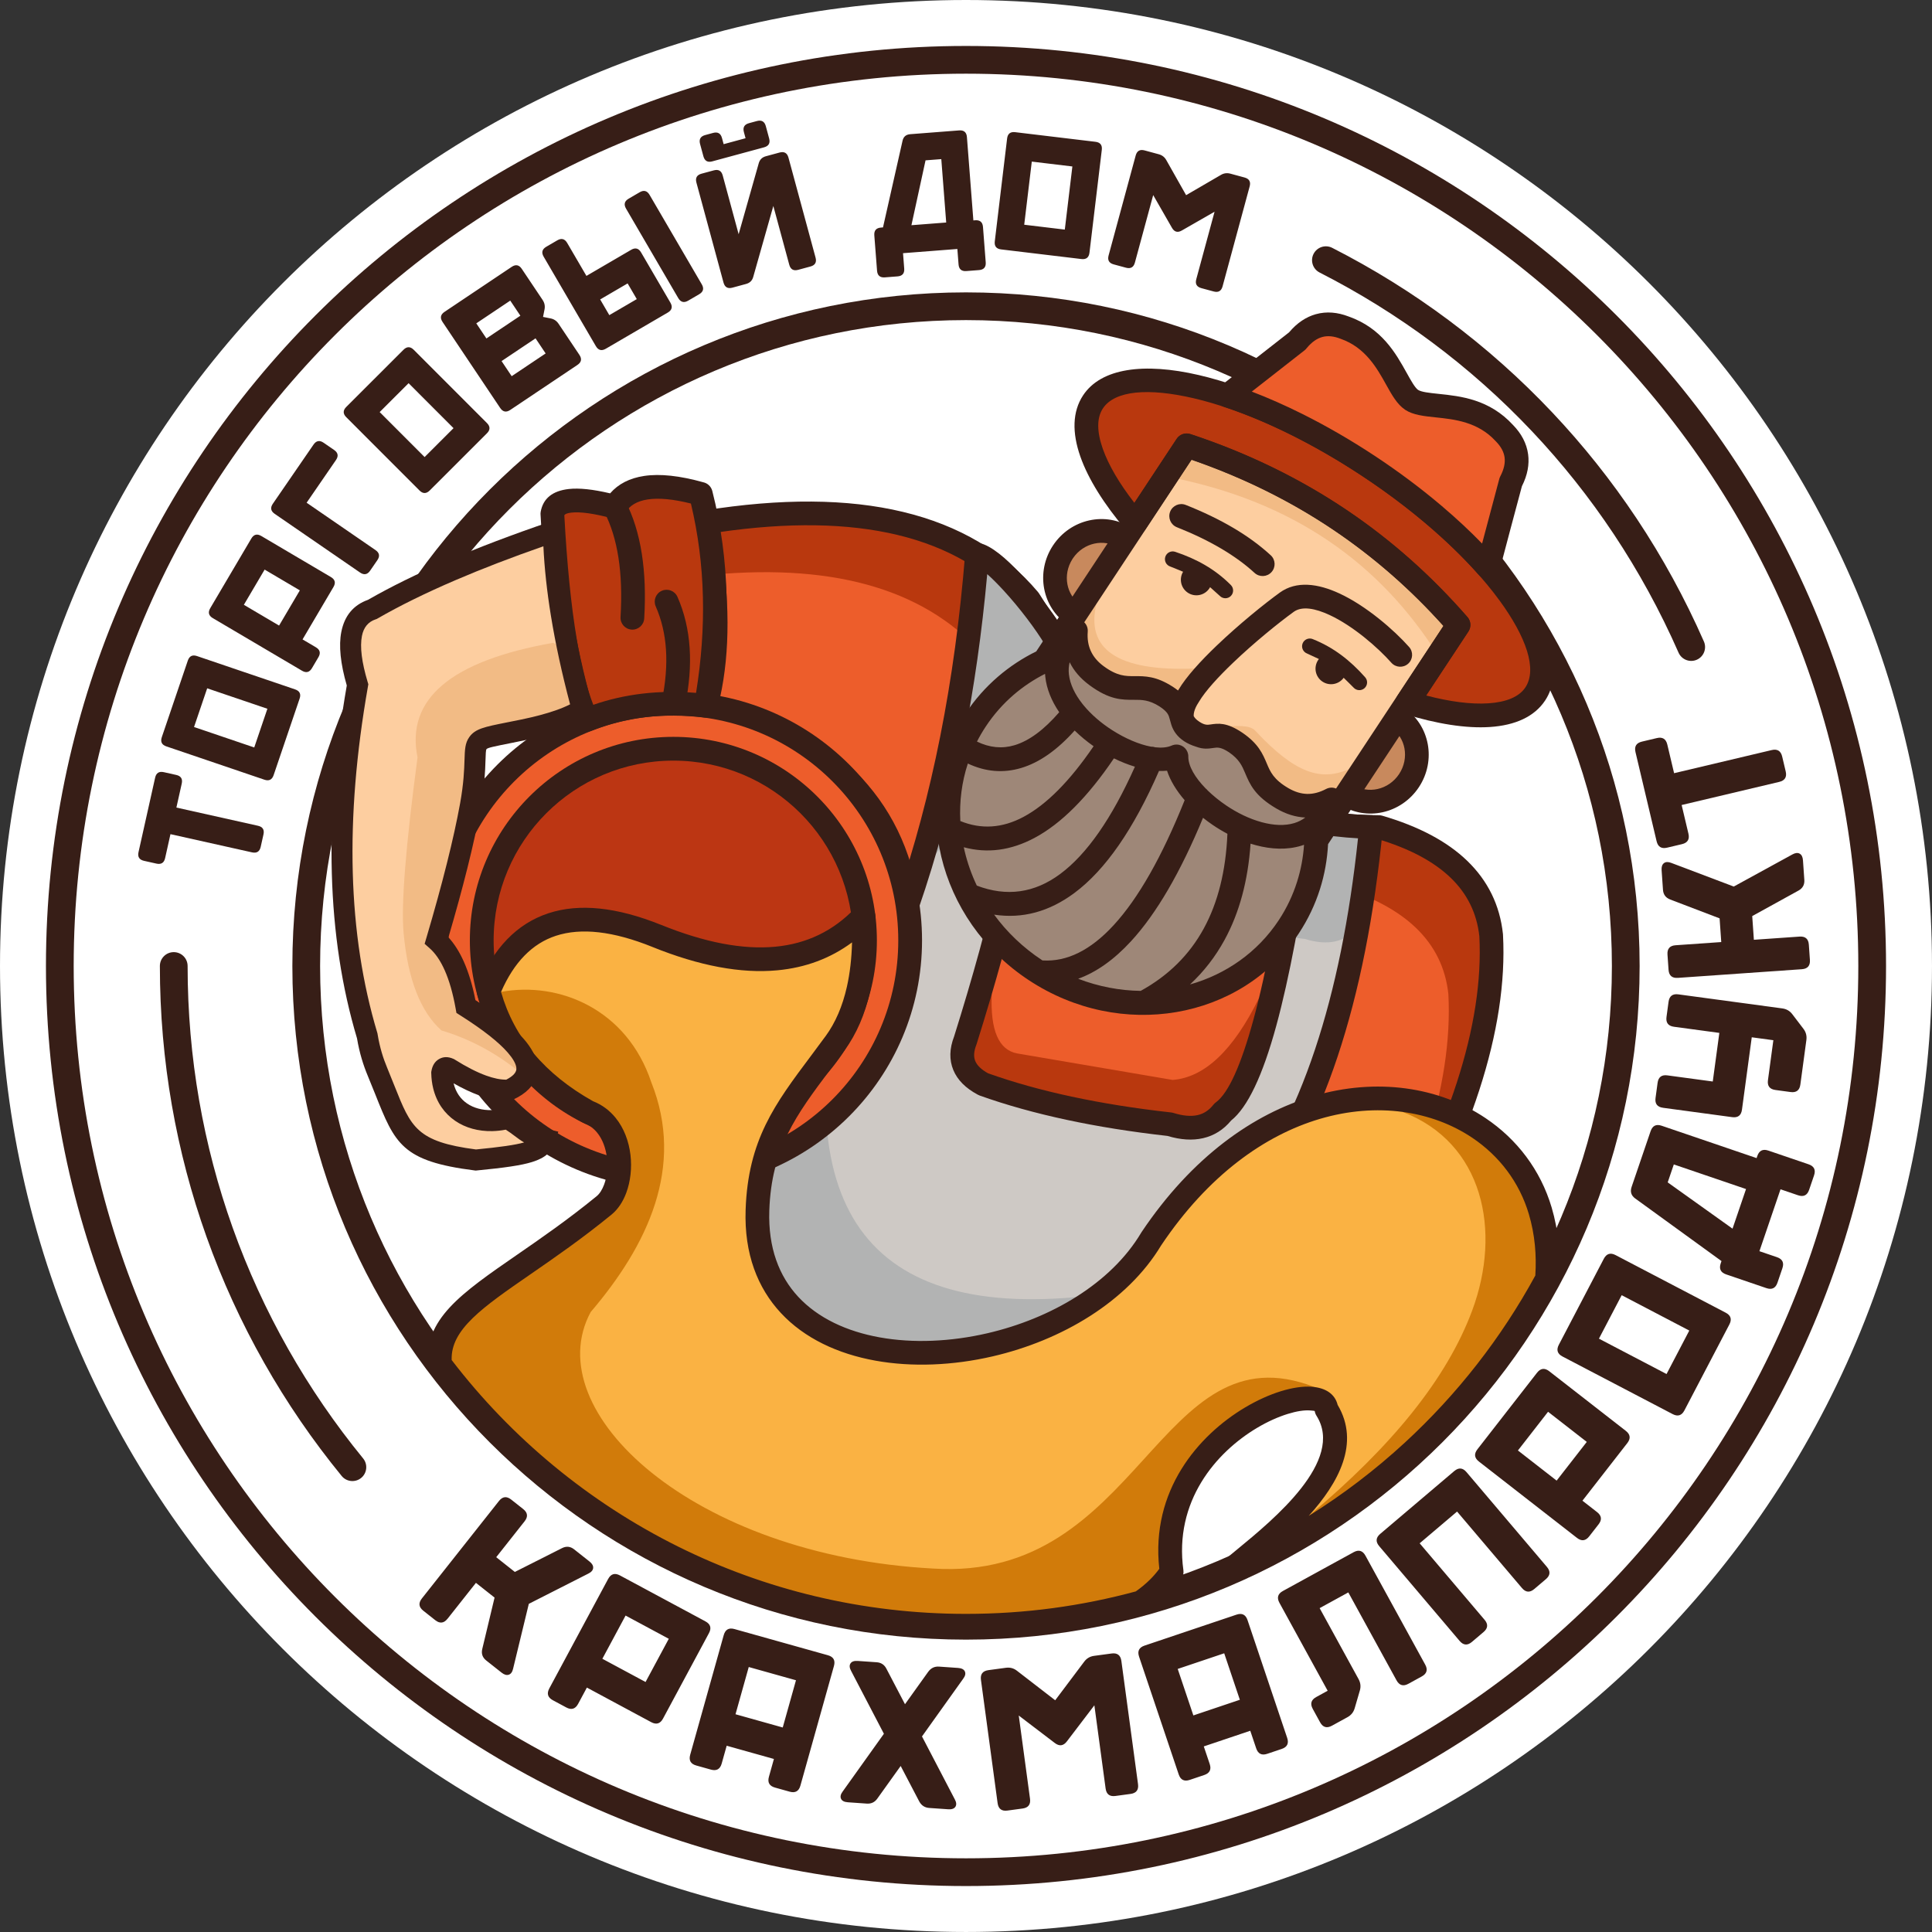
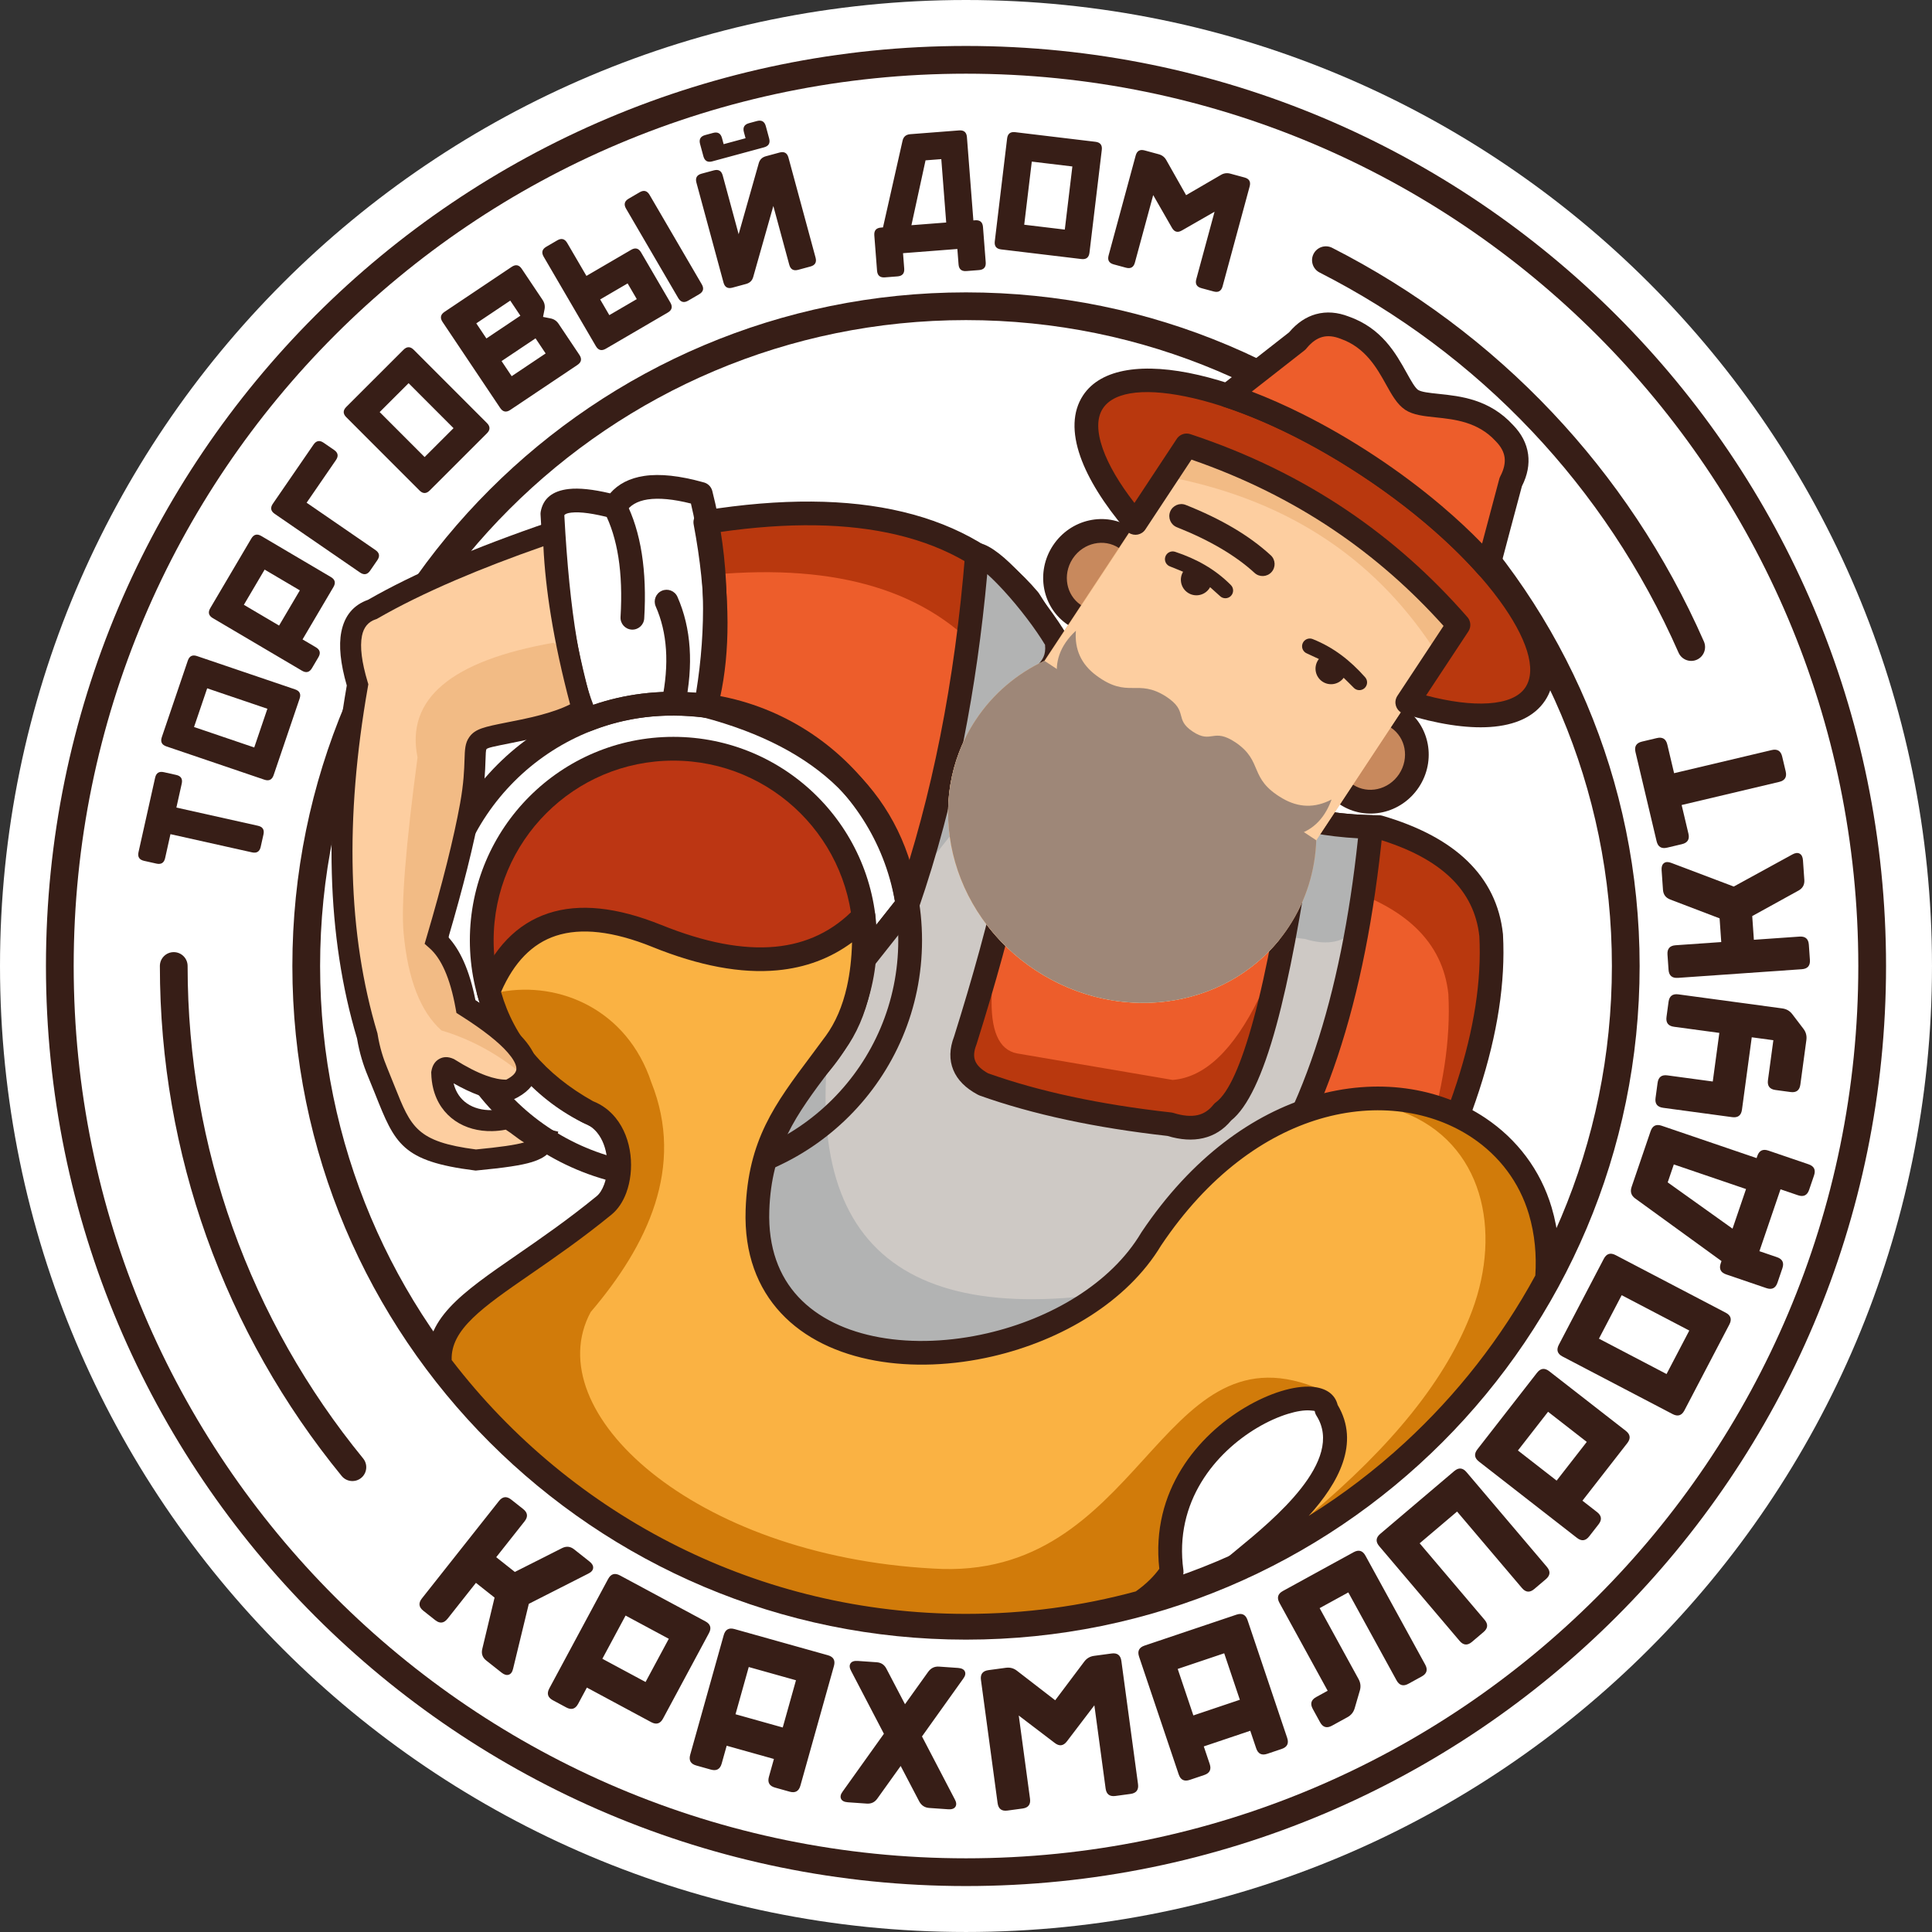
<svg xmlns="http://www.w3.org/2000/svg" xml:space="preserve" width="366.904mm" height="366.904mm" style="shape-rendering:geometricPrecision; text-rendering:geometricPrecision; image-rendering:optimizeQuality; fill-rule:evenodd; clip-rule:evenodd" viewBox="0 0 2453.47 2453.47">
  <rect x="0" y="0" width="2453.47" height="2453.47" fill="#333333" stroke="none" />
  <defs>
    <style type="text/css">  .fil5 {fill:#B2B3B3} .fil17 {fill:#9E8778} .fil11 {fill:#B9380E} .fil3 {fill:#B9380E} .fil7 {fill:#BC3613} .fil15 {fill:#C8895D} .fil6 {fill:#CEC9C5} .fil10 {fill:#D17B0A} .fil9 {fill:#D17B0A} .fil4 {fill:#ED5D2B} .fil13 {fill:#F2BB85} .fil16 {fill:#F2BB85} .fil8 {fill:#FAB243} .fil12 {fill:#FDCEA0} .fil1 {fill:white} .fil2 {fill:#371E17;fill-rule:nonzero} .fil14 {fill:#371E17;fill-rule:nonzero} .fil0 {fill:white;fill-rule:nonzero}  </style>
  </defs>
  <g id="Слой_x0020_1">
    <g id="_2843153143888">
      <path class="fil0" d="M1226.73 0c338.75,0 645.44,137.31 867.43,359.3 222,222 359.3,528.68 359.3,867.43 0,338.75 -137.31,645.44 -359.3,867.43 -222,222 -528.68,359.3 -867.43,359.3 -338.75,0 -645.44,-137.31 -867.43,-359.3 -222,-222 -359.3,-528.68 -359.3,-867.43 0,-338.75 137.31,-645.44 359.3,-867.43 222,-222 528.68,-359.3 867.43,-359.3z" />
      <path class="fil1" d="M1226.73 388.89c462.73,0 837.84,375.11 837.84,837.84 0,462.73 -375.11,837.84 -837.84,837.84 -462.73,0 -837.84,-375.11 -837.84,-837.84 0,-462.73 375.11,-837.84 837.84,-837.84z" />
      <path class="fil2" d="M1226.73 371.29c236.22,0 450.09,95.75 604.89,250.56 154.81,154.81 250.56,368.67 250.56,604.89 0,236.22 -95.75,450.09 -250.56,604.89 -154.81,154.81 -368.67,250.56 -604.89,250.56 -236.22,0 -450.09,-95.75 -604.89,-250.56 -154.81,-154.81 -250.56,-368.67 -250.56,-604.89 0,-236.22 95.75,-450.09 250.56,-604.89 154.81,-154.81 368.67,-250.56 604.89,-250.56zm579.99 275.45c-148.43,-148.43 -353.49,-240.24 -579.99,-240.24 -226.5,0 -431.56,91.81 -579.99,240.24 -148.43,148.43 -240.24,353.49 -240.24,579.99 0,226.5 91.81,431.56 240.24,579.99 148.43,148.43 353.49,240.24 579.99,240.24 226.5,0 431.56,-91.81 579.99,-240.24 148.43,-148.43 240.24,-353.49 240.24,-579.99 0,-226.5 -91.81,-431.56 -240.24,-579.99z" />
      <path class="fil2" d="M461.14 1852.08c6.15,7.52 5.04,18.61 -2.48,24.76 -7.52,6.15 -18.61,5.04 -24.76,-2.48 -73.44,-89.8 -131.94,-192.37 -171.7,-303.9 -38.31,-107.48 -59.17,-223.19 -59.17,-343.72 0,-9.72 7.88,-17.61 17.61,-17.61 9.72,0 17.61,7.88 17.61,17.61 0,116.53 20.13,228.3 57.11,332.03 38.33,107.54 94.82,206.54 165.78,293.31z" />
      <path class="fil3" d="M1306.69 761.57c119.68,192.23 267.86,288.48 444.52,288.76 87.85,25.69 135.33,71.46 142.43,137.3 6.27,116.14 -39.32,256.55 -136.77,421.25 0,0 -16.13,39.84 -48.4,119.53 -638.15,274.11 -909.08,188.9 -812.8,-255.64 0,0 85.57,-108.04 256.72,-324.13 -17.88,-127.81 -103.22,-211.93 -256.03,-252.34 16.89,-63.45 16.66,-141.13 -0.69,-233.04 192.71,-30.91 329.72,1.86 411.02,98.32z" />
      <path class="fil4" d="M1679.32 1740.77c-613.38,257.41 -875.11,170.74 -785.32,-259.9l204.04 -257.62c-0.24,-1.69 -0.49,-3.37 -0.75,-5.05l55.1 -69.57c-17.88,-127.81 -103.22,-211.93 -256.03,-252.34 12.65,-47.53 15.69,-103.04 9.13,-166.55 159.26,-14.42 274.88,21.06 346.85,106.44 119.68,192.23 267.86,288.48 444.52,288.76 87.85,25.69 135.33,71.46 142.43,137.3 6.27,116.14 -39.32,256.55 -136.77,421.25l-23.2 57.28z" />
      <path class="fil3" d="M1183.08 1337.8c11.54,-57.56 36.99,-82.65 76.35,-75.26 -1.97,45.86 8.85,70.94 32.45,75.26 131.51,22.41 197.27,33.62 197.27,33.62 40.63,-3.19 77.14,-37.77 109.55,-103.75 42.31,189.13 20.83,302.45 -64.44,339.95 -226.15,0.96 -343.21,-88.98 -351.2,-269.81z" />
      <path class="fil2" d="M1319.48 753.61c58.68,94.24 124.11,164.81 196.3,211.7 71.61,46.52 150.09,69.85 235.43,69.98 1.45,0 2.86,0.21 4.18,0.59 46.34,13.55 82.26,32.62 107.75,57.19 26.37,25.42 41.53,56.41 45.47,92.96 0.04,0.42 0.07,0.84 0.08,1.25 3.17,59.81 -6.91,125.61 -30.22,197.41 -23.04,70.97 -59.06,147.91 -108.03,230.8l-48.01 118.55c-1.55,3.83 -4.5,6.68 -8.02,8.19 -322.49,138.53 -553.24,185.93 -692.24,142.21 -144.24,-45.37 -191.32,-183.66 -141.24,-414.88 0.6,-2.78 1.93,-5.21 3.75,-7.14l251.86 -317.99c-9.23,-57.74 -33.27,-105.75 -72.11,-144.03 -40.77,-40.18 -98.07,-70.04 -171.89,-89.57 -8.04,-2.12 -12.84,-10.35 -10.73,-18.39 8.12,-30.53 12.13,-64.53 12.02,-102.01 -0.11,-37.81 -4.43,-79.29 -12.95,-124.43 -1.53,-8.17 3.85,-16.04 12.03,-17.57 0.34,-0.06 0.67,-0.11 1.01,-0.15 98.03,-15.67 182.21,-15.1 252.53,1.73 71.71,17.15 128.96,51.11 171.75,101.88 0.47,0.56 0.89,1.14 1.26,1.73l0.04 -0.02zm179.91 236.93c-75.8,-49.24 -144.15,-122.68 -205.05,-220.31 -38.43,-45.14 -90.05,-75.47 -154.86,-90.97 -62.95,-15.06 -138.37,-16.22 -226.26,-3.48 7,40.96 10.56,79.18 10.67,114.66 0.1,34.41 -3.05,66.15 -9.45,95.23 72.21,20.94 129.24,52.03 171.1,93.29 45.11,44.46 72.37,100.33 81.78,167.61l-0.03 0c0.54,3.91 -0.45,8.03 -3.09,11.37l-254.47 321.29c-45.08,211.32 -4.61,336.82 121.42,376.46 131.13,41.24 353.04,-5.01 665.7,-138.72l46.06 -113.76 0.01 0c0.28,-0.68 0.61,-1.35 0.99,-2.01 48.17,-81.4 83.48,-156.67 105.93,-225.82 22.15,-68.22 31.75,-130.37 28.81,-186.44 -3.2,-29.17 -15.32,-53.89 -36.36,-74.17 -21.64,-20.86 -52.74,-37.33 -93.3,-49.42 -90.45,-0.54 -173.65,-25.48 -249.59,-74.8z" />
      <path class="fil5" d="M1654.42 1039.95c28.06,6.16 56.93,9.57 86.61,10.24l0.13 0.02c-21.39,219.41 -75.78,382.59 -163.17,489.53 0,0 7.99,47.05 23.96,141.15 -122.74,81.65 -231.47,145.02 -326.32,190.26 -323.86,60.17 -450.53,-72.6 -379.96,-398.37 0,0 85.57,-108.04 256.72,-324.13 45.74,-132.69 75.17,-280.76 88.28,-444.19 23.1,3.12 80.61,73.88 101.04,109.51 6.37,42.72 -26.7,34.6 -28.36,80.12 -4.87,133.87 -40.92,278.65 -87.49,427.11 -9.43,23.96 -1.78,42.53 22.94,55.72 66.18,23.65 145.11,40.58 236.79,50.8 29.41,9.18 51.81,4 67.19,-15.57 37.49,-27.4 71.35,-151.47 101.59,-372.19l0.04 0z" />
      <path class="fil6" d="M1723.97 1177.37c-27.74,156.43 -76.4,277.22 -145.98,362.36l4.22 24.87c-47.75,27.34 -92.73,51.08 -134.96,71.22 -315.41,58.6 -443.76,-65.84 -385.05,-373.32l90.19 -113.87c3.65,-10.59 7.2,-21.28 10.64,-32.06l148.36 -187.31c-9.26,123.9 -43,256.38 -85.52,391.93 -9.43,23.96 -1.78,42.53 22.94,55.72 66.18,23.65 145.11,40.58 236.79,50.8 29.41,9.18 51.81,4 67.19,-15.57 27.98,-20.45 53.94,-94.77 77.88,-222.94 8.73,1.13 17.58,2.19 26.55,3.19 29.13,9.1 51.38,4.09 66.74,-15.02z" />
      <path class="fil2" d="M1657.6 1025.21c13.57,2.98 27.32,5.29 41.26,6.94 14.26,1.69 28.42,2.69 42.46,3.01 0.52,0.01 1.03,0.05 1.53,0.11l0.01 -0.05 0.13 0.02c8.27,1.01 14.15,8.53 13.15,16.8 -0.03,0.27 -0.07,0.54 -0.12,0.8 -10.82,110.31 -29.97,206.65 -57.42,289.03 -26.9,80.7 -61.77,148.04 -104.62,202.01l22.84 134.53c1.03,6.18 -1.86,12.1 -6.85,15.24 -61.42,40.85 -119.4,77.17 -173.96,108.98 -54.95,32.04 -106.23,59.41 -153.87,82.13 -1.59,0.76 -3.25,1.21 -4.91,1.38 -166.64,30.78 -283.44,11.08 -350.37,-59.09 -67.01,-70.25 -82.31,-189.4 -45.91,-357.47 0.6,-2.78 1.93,-5.21 3.75,-7.14l254.23 -320.98c22.31,-65.07 40.66,-133.83 55.06,-206.28 14.6,-73.47 25.16,-150.78 31.67,-231.91 0.65,-8.3 7.91,-14.5 16.21,-13.85 0.86,0.07 1.7,0.21 2.51,0.41 14,2.91 33.25,18.99 52.11,39.43 22.77,24.68 46.49,56.57 58.33,77.21 1.05,1.84 1.68,3.81 1.9,5.8 4.12,28.47 -5.23,39.4 -15.53,51.43 -5.84,6.82 -12.18,14.22 -12.78,30.91 -2.47,68.04 -12.81,138.56 -28.4,210.73 -15.53,71.89 -36.31,145.64 -59.74,220.32 -0.13,0.41 -0.27,0.82 -0.43,1.21 -3.18,8.17 -3.63,15 -1.37,20.49 2.34,5.69 7.75,10.89 16.22,15.61 32.35,11.52 67.71,21.39 106.1,29.63 39,8.37 81.16,15.08 126.49,20.13 1.04,0.12 2.05,0.33 3.01,0.64 12.04,3.74 22.32,4.62 30.84,2.65 7.72,-1.79 14.33,-6.19 19.84,-13.2 0.99,-1.26 2.13,-2.31 3.39,-3.16 15.8,-11.97 31.62,-47 47.47,-105.07 16.73,-61.31 32.62,-146.86 47.66,-256.64 1.09,-8.12 8.47,-13.85 16.56,-12.95l0 -0.02 0.04 0c0.52,0.06 1.03,0.14 1.53,0.25l0 -0.01zm37.73 36.89c-9.51,-1.12 -18.92,-2.54 -28.25,-4.23 -14.55,103.36 -29.98,184.9 -46.28,244.62 -17.38,63.68 -36.51,103.83 -57.37,120.46 -9.66,11.69 -21.53,19.17 -35.61,22.43 -13.46,3.12 -28.56,2.17 -45.29,-2.86 -45.82,-5.15 -88.49,-11.96 -128.01,-20.44 -40.23,-8.63 -77.16,-18.95 -110.78,-30.97l0.02 -0.05c-0.69,-0.25 -1.36,-0.54 -2.02,-0.9 -15.55,-8.29 -25.92,-18.75 -31.12,-31.37 -5.31,-12.89 -4.97,-27.07 1.01,-42.57 23.08,-73.62 43.56,-146.33 58.88,-217.26 15.29,-70.79 25.42,-139.6 27.81,-205.43 0.99,-27.24 10.88,-38.79 19.97,-49.42 5.31,-6.2 10.15,-11.86 8.85,-25.22 -11.36,-19.08 -32.45,-47.16 -52.84,-69.25 -7.45,-8.07 -14.55,-15.22 -20.61,-20.55 -6.68,73.77 -16.73,144.39 -30.14,211.85 -14.86,74.76 -33.83,145.62 -56.91,212.57l-0.05 -0.02c-0.54,1.56 -1.34,3.07 -2.43,4.44l-254.48 321.29c-33.27,155.94 -20.29,264.96 38.95,327.06 59.31,62.17 166.7,78.98 322.16,50.42 46.79,-22.38 96.82,-49.1 150.09,-80.16 51.63,-30.1 106.48,-64.37 164.56,-102.82l-22.33 -131.54 0.02 -0c-0.68,-4.11 0.33,-8.48 3.17,-11.96 42.57,-52.09 77.15,-118.02 103.74,-197.81 25.52,-76.57 43.7,-165.84 54.52,-267.83 -9.97,-0.54 -19.72,-1.38 -29.25,-2.5z" />
-       <path class="fil4" d="M855.12 893.48c166.07,0 300.7,134.63 300.7,300.7 0,166.07 -134.63,300.7 -300.7,300.7 -166.07,0 -300.7,-134.63 -300.7,-300.7 0,-166.07 134.63,-300.7 300.7,-300.7z" />
      <path class="fil2" d="M855.12 878.39c87.2,0 166.15,35.35 223.3,92.5 57.15,57.15 92.49,136.1 92.49,223.3 0,87.2 -35.35,166.15 -92.49,223.3 -57.15,57.15 -136.1,92.49 -223.3,92.49 -87.2,0 -166.15,-35.35 -223.3,-92.49 -57.15,-57.15 -92.49,-136.1 -92.49,-223.3 0,-87.2 35.35,-166.15 92.49,-223.3 57.15,-57.15 136.1,-92.5 223.3,-92.5zm201.96 113.83c-51.68,-51.68 -123.09,-83.65 -201.96,-83.65 -78.87,0 -150.27,31.97 -201.96,83.65 -51.68,51.68 -83.65,123.09 -83.65,201.96 0,78.87 31.97,150.27 83.65,201.96 51.68,51.68 123.09,83.65 201.96,83.65 78.87,0 150.27,-31.97 201.96,-83.65 51.68,-51.68 83.65,-123.09 83.65,-201.96 0,-78.87 -31.97,-150.27 -83.65,-201.96z" />
      <path class="fil7" d="M855.12 950.84c134.4,0 243.35,108.95 243.35,243.35 0,134.4 -108.95,243.35 -243.35,243.35 -134.4,0 -243.35,-108.95 -243.35,-243.35 0,-134.4 108.95,-243.35 243.35,-243.35z" />
      <path class="fil2" d="M855.12 935.74c71.36,0 135.97,28.93 182.74,75.7 46.77,46.77 75.7,111.38 75.7,182.74 0,71.36 -28.93,135.97 -75.7,182.74 -46.77,46.77 -111.38,75.7 -182.74,75.7 -71.36,0 -135.97,-28.93 -182.74,-75.7 -46.77,-46.77 -75.7,-111.38 -75.7,-182.74 0,-71.36 28.93,-135.97 75.7,-182.74 46.77,-46.77 111.38,-75.7 182.74,-75.7zm161.4 97.04c-41.3,-41.3 -98.37,-66.85 -161.4,-66.85 -63.03,0 -120.1,25.55 -161.4,66.85 -41.3,41.31 -66.85,98.37 -66.85,161.4 0,63.03 25.55,120.1 66.85,161.4 41.3,41.31 98.37,66.85 161.4,66.85 63.03,0 120.1,-25.55 161.4,-66.85 41.31,-41.3 66.85,-98.37 66.85,-161.4 0,-63.03 -25.55,-120.1 -66.85,-161.4z" />
      <path class="fil8" d="M746.6 1412.05c-67.12,-37.41 -109.19,-88.57 -126.21,-153.48 36.57,-89.3 107.71,-112.67 213.43,-70.13 115.04,46.59 202.64,38.37 262.77,-24.65 3.46,69.58 -8.57,123.23 -36.07,160.95 -53.26,72.78 -95.42,116.63 -98.63,212.16 -8.4,249.81 390.23,220.84 500.16,36.26 171.83,-256.26 443.11,-207.18 493.95,-35.41 8.1,27.35 10.8,56.49 8.52,86.33 -88.58,164.13 -230.35,295.3 -402.19,370.52 34.84,-31.42 172.22,-126.05 122.12,-204.91 -7.07,-48.09 -220.79,32.19 -196.61,206.42 -9.71,14.82 -22.93,27.64 -38.95,38.64 -70.75,19.43 -145.24,29.83 -222.16,29.83 -272.65,0 -514.84,-130.27 -667.84,-331.92 -7.87,-71.77 88.16,-103.85 208.17,-201.88 28.56,-23.33 28.16,-100.67 -20.47,-118.73z" />
      <path class="fil9" d="M1793.28 1398.73c78.07,13.9 140.83,65.07 162.72,139.02 8.1,27.35 10.8,56.49 8.52,86.33 -68.92,127.7 -170.04,235.44 -292.47,312.41 -3.35,-3.81 -6.68,-7.54 -10.06,-11.45 105.67,-88.53 175.31,-174.2 207.54,-260.76 37.75,-101.37 14.03,-213.09 -88.32,-252.24 3.99,-4.53 8.02,-8.95 12.07,-13.3z" />
      <path class="fil10" d="M746.6 1412.05c-62.12,-34.62 -102.78,-81.01 -121.98,-139.19 3.84,-4.4 7.71,-8.8 11.66,-13.24 73.93,-13.66 159.93,22.21 190.76,114.67 43.14,107.8 -4.92,207.46 -76.96,291.93 -67.9,126.22 129.68,309.24 434.74,325.7 264.68,17.14 285.45,-307.66 484.26,-230.54 0.96,6.6 -38.04,13.06 -37.25,19.49 -63.8,19.32 -160.67,94.84 -143.96,215.23 -9.71,14.82 -22.93,27.64 -38.95,38.64 -70.75,19.43 -145.24,29.83 -222.16,29.83 -272.65,0 -514.84,-130.27 -667.84,-331.92 -7.87,-71.77 88.16,-103.85 208.17,-201.88 28.56,-23.33 28.16,-100.67 -20.47,-118.73zm880.34 550.87c-21.01,11.44 -42.56,22.02 -64.6,31.67 13.56,-12.22 42.63,-34.01 70.14,-60.71 -1.5,10.02 -3.33,19.72 -5.54,29.04z" />
      <path class="fil2" d="M739.29 1425.19c-70.87,-39.49 -115.36,-93.77 -133.46,-162.85 -0.86,-3.31 -0.54,-6.64 0.68,-9.56 20.04,-48.89 50.04,-79.91 90.01,-93.04 39.01,-12.82 86.65,-7.91 142.91,14.73l0.05 0.02 0.01 -0.02c55.3,22.4 103.62,31.66 144.96,27.78 40.02,-3.75 73.77,-20.03 101.25,-48.83 5.73,-6.02 15.26,-6.26 21.28,-0.53 3.01,2.86 4.57,6.67 4.67,10.51 1.77,35.96 -0.5,67.98 -6.79,96.06 -6.47,28.87 -17.2,53.58 -32.18,74.13l-0.03 0.04 0.03 0.02c-5.11,6.98 -12.04,16.24 -18.74,25.17 -42.55,56.8 -74.34,99.22 -77,178.56 -1.59,47.27 12.51,83.4 36.76,109.48 25.25,27.15 61.73,43.96 103.25,51.45 42.57,7.69 90.31,5.58 136.84,-5.18 80.69,-18.67 157.01,-63.2 195.38,-127.63 0.14,-0.24 0.29,-0.47 0.44,-0.69l-0.02 -0.02c64.12,-95.62 142.02,-150.28 217.97,-172.76 40.54,-12 80.55,-14.83 117.7,-9.83 37.4,5.04 71.88,18.02 101.09,37.61 39.93,26.77 69.96,65.8 84.13,113.69 4.27,14.44 7.14,29.38 8.65,44.66 1.53,15.53 1.67,31.25 0.46,47.04 -0.18,2.45 -0.94,4.72 -2.13,6.68 -45.12,83.43 -103.74,158.47 -172.92,222.2 -69.11,63.66 -148.8,116.07 -236.16,154.31 -7.62,3.32 -16.49,-0.16 -19.81,-7.78 -2.66,-6.09 -0.96,-12.99 3.73,-17.2l-0.01 -0.01c4.31,-3.89 11.08,-9.45 19.04,-15.99 45.9,-37.72 136.79,-112.42 100.44,-169.64 -1.18,-1.86 -1.9,-3.87 -2.19,-5.92 -0.18,-0.19 -2.35,-0.45 -5.85,-0.72 -7.37,-0.57 -17.21,0.94 -28.48,4.44 -12.09,3.76 -25.43,9.68 -38.86,17.67 -52.19,31.06 -105.75,93.13 -93.58,180.81 0.52,3.75 -0.39,7.37 -2.32,10.31l0.02 0.01c-5.33,8.13 -11.64,15.75 -18.83,22.89 -7.28,7.22 -15.4,13.86 -24.25,19.94 -1.71,1.17 -3.57,1.93 -5.48,2.32 -36.14,9.88 -73.16,17.44 -110.88,22.51 -37.6,5.05 -75.75,7.66 -114.29,7.66 -136.09,0 -264.77,-31.92 -378.98,-88.68 -118.55,-58.92 -221.47,-144.65 -300.83,-249.26 -1.72,-2.26 -2.69,-4.86 -2.97,-7.49l-0.04 0c-6.42,-58.59 40.94,-91.29 113.13,-141.14 29.79,-20.56 64.12,-44.27 100.52,-74 3.95,-3.22 7.18,-8.44 9.55,-14.81 3.68,-9.9 4.99,-22.11 3.55,-34.24 -1.4,-11.78 -5.41,-23.15 -12.39,-31.7 -4.37,-5.34 -9.98,-9.63 -16.93,-12.21 -0.72,-0.27 -1.41,-0.59 -2.06,-0.95zm-103.02 -165.57c16.65,58.2 55.58,104.47 116.78,138.8 11.73,4.6 21.2,11.92 28.58,20.95 10.84,13.27 16.97,30.11 18.99,47.14 1.98,16.68 0.02,33.9 -5.31,48.27 -4.17,11.24 -10.49,20.92 -18.75,27.67 -37.3,30.47 -72.16,54.54 -102.41,75.42 -61.21,42.26 -102.05,70.46 -100.57,109.26 76.15,99.25 174.44,180.67 287.51,236.86 110.1,54.72 234.26,85.49 365.65,85.49 37.62,0 74.43,-2.49 110.29,-7.3 35.97,-4.83 71.13,-11.96 105.33,-21.23 6.63,-4.69 12.68,-9.71 18.06,-15.04 4.33,-4.29 8.27,-8.85 11.79,-13.67 -11.1,-99.47 49.59,-169.58 108.82,-204.83 15.67,-9.32 31.23,-16.23 45.34,-20.61 14.93,-4.64 28.61,-6.58 39.56,-5.73 17.31,1.35 29.23,8.92 32.77,23.04 28.8,48.5 1.09,99.13 -36.71,140.93 43.6,-27.23 84.47,-58.44 122.12,-93.12 66.14,-60.93 122.25,-132.55 165.61,-212.12 0.85,-13.19 0.67,-26.12 -0.57,-38.68 -1.32,-13.34 -3.83,-26.42 -7.59,-39.11 -12.1,-40.89 -37.8,-74.26 -71.98,-97.18 -25.42,-17.04 -55.56,-28.36 -88.36,-32.78 -33.05,-4.45 -68.81,-1.89 -105.2,8.88 -69.72,20.64 -141.64,71.4 -201.46,160.61l-0.01 -0.01c-42.97,71.56 -126.38,120.68 -214.06,140.96 -50.28,11.63 -102.2,13.84 -148.86,5.42 -47.73,-8.62 -90.08,-28.36 -119.99,-60.53 -29.49,-31.71 -46.66,-75 -44.77,-130.94 2.99,-88.83 37.2,-134.5 83.02,-195.65 5.33,-7.12 10.85,-14.48 18.5,-24.94l0.03 0.02c12.51,-17.16 21.54,-38.13 27.09,-62.89 3.8,-16.96 5.97,-35.7 6.5,-56.21 -27.38,20.26 -58.99,32.08 -94.84,35.44 -46.25,4.34 -99.25,-5.59 -158.99,-29.78l0.01 -0.02c-49.44,-19.89 -90.22,-24.56 -122.34,-14.01 -29.94,9.84 -53.12,33.58 -69.55,71.23z" />
-       <path class="fil11" d="M745.31 914.16c45.7,-18.46 96.05,-24.42 151.06,-17.88 17.22,-95.04 15.07,-184.73 -6.43,-269.09 -56.55,-15.96 -92.88,-10.5 -108.97,16.39 -49.57,-13.15 -76.06,-10.14 -79.48,9.01 6.77,127.74 21.38,214.93 43.82,261.57z" />
      <path class="fil2" d="M753.43 895.05c19.95,-6.91 40.66,-11.63 62.14,-14.17 21.98,-2.6 44.76,-2.93 68.35,-0.99 6.75,-41.68 9.65,-82.28 8.71,-121.79 -0.97,-40.57 -6.04,-80.12 -15.22,-118.65 -22.31,-5.62 -40.61,-7.35 -54.9,-5.2 -13.5,2.03 -23.05,7.72 -28.65,17.07 -3.52,5.88 -10.43,8.49 -16.74,6.83l-0 0.01c-22.96,-6.09 -40.15,-8.49 -51.56,-7.19 -4.97,0.56 -7.95,1.69 -8.92,3.39 3.36,62.13 8.6,114.46 15.73,156.98 5.82,34.76 12.84,62.67 21.06,83.73zm65.68 15.77c-23.8,2.82 -46.44,8.55 -67.93,17.2 -7.35,3.12 -15.93,-0.05 -19.44,-7.32 -11.85,-24.63 -21.55,-59.44 -29.08,-104.44 -7.35,-43.87 -12.74,-97.84 -16.16,-161.9 -0.17,-1.42 -0.13,-2.88 0.12,-4.36 3.03,-16.98 14.91,-26.65 35.64,-29 13.14,-1.49 30.65,0.35 52.54,5.51 10.39,-11.97 24.81,-19.34 43.23,-22.11 20.08,-3.02 45.12,-0.33 75.12,8.05 5.4,1.18 9.94,5.3 11.4,11.02 11,43.14 17.05,87.77 18.15,133.9 1.09,45.5 -2.69,92.3 -11.34,140.43l-0.03 0.25c-0.98,8.27 -8.47,14.18 -16.74,13.2 -26.33,-3.13 -51.49,-3.28 -75.48,-0.44z" />
      <path class="fil2" d="M767.58 650.48c-3.81,-7.39 -0.91,-16.47 6.48,-20.28 7.39,-3.81 16.47,-0.91 20.28,6.48 9.84,19.13 16.73,41.27 20.68,66.42 3.86,24.62 4.9,52.05 3.09,82.29 -0.49,8.3 -7.61,14.64 -15.92,14.15 -8.3,-0.49 -14.64,-7.61 -14.15,-15.92 1.68,-28.26 0.77,-53.57 -2.74,-75.92 -3.43,-21.82 -9.34,-40.9 -17.73,-57.22z" />
      <path class="fil2" d="M869.86 896.55c-1.69,8.14 -9.66,13.36 -17.8,11.67 -8.14,-1.69 -13.36,-9.66 -11.67,-17.8 4.9,-23.51 6.68,-45.41 5.33,-65.67 -1.31,-19.75 -5.65,-37.97 -13,-54.65 -3.35,-7.62 0.1,-16.51 7.72,-19.87 7.62,-3.35 16.51,0.1 19.87,7.72 8.76,19.87 13.92,41.51 15.48,64.91 1.52,22.89 -0.45,47.45 -5.92,73.69z" />
      <path class="fil12" d="M739.51 900.76c-23.38,-85.91 -35.62,-161.1 -36.72,-225.56 -95.86,32.68 -172.5,65.57 -229.91,98.66 -28.88,9.58 -35.16,41.54 -18.85,95.86 -29.93,170.09 -25.84,318.66 12.29,445.73 3.06,18.73 7.83,33.23 13.02,45.7 31.58,75.78 29.93,99.93 124.86,111.95 68.25,-6.58 82.45,-11.77 87.45,-26.49 -24.02,-5.86 -26.7,-14.5 -47.04,-26.2 -43.23,10.59 -82.6,-10.34 -83.66,-57.85 1.03,-6.17 4.17,-8.08 9.42,-5.74 31.3,19.66 56.57,28.81 75.79,27.45 43.44,-20.27 25.27,-55.64 -54.49,-106.11 -7.28,-40.48 -19.71,-68.48 -37.27,-83.98 20.41,-69.03 34.72,-126.14 42.91,-171.33 16.95,-93.53 -18.07,-78.29 67.8,-96.18 34.59,-7.21 59.38,-15.84 74.38,-25.91z" />
      <path class="fil13" d="M739.51 900.76c-6.88,-25.29 -12.8,-49.66 -17.76,-73.09 -6.19,-3.82 -12.53,-7.63 -19.09,-11.4 -130.04,22.93 -187.52,71.45 -172.43,145.58 -15.08,113.06 -20.98,187.37 -17.69,222.93 5.4,58.84 21.45,100.11 48.15,123.83 33.71,10.03 65.22,26.42 94.51,49.19 4.16,-3.26 8.25,-6.51 12.29,-9.75 -6.44,-18.67 -31.7,-41.96 -75.8,-69.86 -7.28,-40.48 -19.71,-68.48 -37.27,-83.98 20.41,-69.03 34.72,-126.14 42.91,-171.33 16.95,-93.53 -18.07,-78.29 67.8,-96.18 34.59,-7.21 59.38,-15.84 74.38,-25.91z" />
      <path class="fil14" d="M723.96 894.41c-10.47,-39.56 -18.58,-77 -24.33,-112.33 -5.08,-31.19 -8.27,-60.65 -9.57,-88.36 -40.88,14.29 -78.02,28.6 -111.42,42.94 -37.95,16.28 -70.99,32.54 -99.12,48.75l-1.15 0.66 -1.3 0.43c-9.48,3.15 -15.29,10.17 -17.44,21.07 -2.72,13.83 -0.31,33.28 7.21,58.34l0.91 3.03 -0.54 3.09c-14.83,84.29 -21.24,163.07 -19.22,236.33 2.01,73.03 12.4,140.8 31.15,203.28l0.2 0.68 0.16 1c1.43,8.75 3.26,16.53 5.35,23.58 2.05,6.94 4.39,13.25 6.84,19.15 2.81,6.75 6.3,15.51 9.53,23.61 20.64,51.84 28.01,70.3 103.2,80.05 30.34,-2.95 49.31,-5.57 61.14,-8.9 -4.44,-2.57 -8.2,-5.4 -12.32,-8.5 -3.19,-2.4 -6.65,-5 -10.95,-7.73 -5.78,1.11 -11.51,1.72 -17.14,1.84 -17.63,0.39 -33.99,-4.06 -47.13,-13.07 -13.5,-9.25 -23.47,-23.1 -27.92,-41.24 -1.45,-5.94 -2.3,-12.37 -2.45,-19.27l-0.03 -1.34 0.19 -1.11c1.19,-7.1 4.31,-12.19 9.35,-15.25 5.56,-3.38 11.79,-3.54 18.67,-0.46l0.89 0.4 0.78 0.49c14.83,9.31 28.12,16.1 39.87,20.35 9.76,3.53 18.27,5.25 25.54,5.16 4.08,-2.1 7.23,-4.29 9.47,-6.58 2.68,-2.74 3.77,-5.75 3.28,-9 -0.77,-5.09 -4.34,-11.3 -10.7,-18.64 -11.77,-13.57 -31.89,-29.36 -60.36,-47.37l-4.97 -3.14 -1.04 -5.79c-3.46,-19.22 -8.07,-35.33 -13.84,-48.33 -5.41,-12.19 -11.79,-21.54 -19.15,-28.03l-6.37 -5.63 2.4 -8.11c10.09,-34.13 18.72,-65.5 25.88,-94.08 7.16,-28.6 12.74,-53.88 16.72,-75.84 4.71,-25.97 5.26,-43.33 5.64,-55.23 0.43,-13.63 0.69,-21.61 6.06,-29.24 7.48,-10.61 19.19,-12.95 47.44,-18.59 7.21,-1.44 15.37,-3.07 19.06,-3.83 16.76,-3.49 31.05,-7.3 42.86,-11.41 7.19,-2.5 13.42,-5.1 18.68,-7.79zm2 -116.62c6.01,36.93 14.83,76.76 26.46,119.47l2.51 9.21 -7.99 5.37c-8.44,5.67 -19.4,10.85 -32.87,15.55 -12.97,4.52 -28.38,8.64 -46.21,12.35 -10.72,2.23 -15.27,3.14 -19.27,3.94 -20.89,4.17 -29.54,5.89 -30.83,7.72 -0.82,1.17 -0.98,6.17 -1.25,14.71 -0.4,12.67 -0.99,31.15 -6.05,59.09 -4.21,23.23 -9.89,49.11 -17.03,77.62 -6.62,26.43 -14.6,55.6 -23.95,87.51 7.54,8.25 14.08,18.62 19.62,31.1 6.04,13.62 10.92,29.82 14.63,48.6 28.16,18.18 48.63,34.63 61.4,49.35 9.78,11.28 15.44,21.99 16.97,32.12 1.81,11.96 -1.72,22.49 -10.59,31.57 -4.9,5.02 -11.45,9.44 -19.67,13.27l-2.33 1.09 -2.37 0.17c-11.46,0.81 -24.41,-1.4 -38.85,-6.63 -9.96,-3.61 -20.73,-8.69 -32.29,-15.26l0.03 0.12c2.77,11.31 8.86,19.85 17.05,25.47 8.54,5.85 19.5,8.74 31.57,8.47 5.4,-0.12 11.06,-0.88 16.86,-2.3l5.13 -1.26 4.63 2.67c7.91,4.55 13.2,8.53 17.96,12.11 7.04,5.3 12.67,9.53 25.58,12.68l14.18 3.46 -4.67 13.78c-3.93,11.57 -10.88,19.22 -28.67,24.76 -13.6,4.24 -35.01,7.33 -70.16,10.71l-1.43 0.14 -1.5 -0.19c-92.17,-11.67 -101,-33.85 -126.09,-96.86 -2.51,-6.3 -5.22,-13.11 -9.42,-23.19 -2.74,-6.58 -5.39,-13.76 -7.78,-21.87 -2.28,-7.73 -4.31,-16.25 -5.91,-25.82 -19.25,-64.39 -29.91,-134.22 -31.99,-209.5 -2.05,-74.41 4.28,-153.95 19,-238.6 -8.06,-27.86 -10.37,-50.54 -6.94,-68.03 4.04,-20.55 15.35,-34.14 33.93,-40.76 29.03,-16.66 62.65,-33.19 100.86,-49.59 38.66,-16.59 82.1,-33.1 130.31,-49.54l17.29 -5.9 0.31 18.33c0.53,31.51 3.81,65.78 9.84,102.8z" />
      <path class="fil2" d="M1226.73 58.36c322.64,0 614.73,130.78 826.17,342.21 211.44,211.43 342.21,503.53 342.21,826.17 0,322.64 -130.78,614.73 -342.21,826.17 -211.43,211.44 -503.53,342.21 -826.17,342.21 -322.64,0 -614.73,-130.78 -826.17,-342.21 -211.43,-211.43 -342.21,-503.53 -342.21,-826.17 0,-322.64 130.78,-614.73 342.21,-826.17 211.43,-211.43 503.53,-342.21 826.17,-342.21zm801.27 367.11c-205.06,-205.06 -488.35,-331.89 -801.27,-331.89 -312.92,0 -596.21,126.83 -801.27,331.89 -205.06,205.06 -331.89,488.35 -331.89,801.27 0,312.92 126.83,596.21 331.89,801.27 205.06,205.06 488.35,331.89 801.27,331.89 312.92,0 596.21,-126.83 801.27,-331.89 205.06,-205.06 331.89,-488.35 331.89,-801.27 0,-312.92 -126.83,-596.21 -331.89,-801.27z" />
      <path class="fil2" d="M568.33 2055.68l36.06 -45.6 23.67 18.72 -15.63 65.29c-1.41,5.95 0.28,10.81 5.05,14.59l19.54 15.46c3.33,2.63 6.35,3.5 9.07,2.59 2.72,-0.91 4.56,-3.46 5.51,-7.64l19.95 -82.35 75.54 -38.38c3.85,-1.9 5.91,-4.27 6.17,-7.13 0.26,-2.85 -1.28,-5.6 -4.61,-8.23l-19.54 -15.46c-4.78,-3.78 -9.9,-4.3 -15.36,-1.56l-59.93 30.25 -23.67 -18.72 36.06 -45.6c4.58,-5.79 3.97,-10.98 -1.82,-15.56l-15.2 -12.02c-5.79,-4.58 -10.98,-3.97 -15.56,1.82l-97.89 123.77c-4.58,5.79 -3.97,10.98 1.82,15.56l15.2 12.02c5.79,4.58 10.98,3.97 15.55,-1.82zm203.94 -50.53l-74.71 139c-3.49,6.5 -1.99,11.5 4.51,15l17.07 9.17c6.5,3.5 11.5,1.99 15,-4.51l11.14 -20.73 81.69 43.91c6.5,3.5 11.5,1.99 15,-4.51l58.32 -108.51c3.5,-6.5 1.99,-11.5 -4.51,-15l-108.51 -58.32c-6.5,-3.49 -11.5,-1.99 -15,4.51zm47.54 130.84l-54.87 -29.49 29.49 -54.87 54.87 29.49 -29.49 54.87zm99.27 -59.55l-42.59 151.94c-1.99,7.11 0.57,11.66 7.67,13.65l18.66 5.23c7.11,1.99 11.66,-0.57 13.65,-7.67l6.35 -22.66 59.98 16.81 -6.35 22.66c-1.99,7.11 0.57,11.66 7.67,13.65l18.66 5.23c7.11,1.99 11.66,-0.57 13.65,-7.67l42.59 -151.94c1.99,-7.11 -0.57,-11.66 -7.67,-13.65l-118.62 -33.25c-7.11,-1.99 -11.66,0.57 -13.65,7.67zm74.93 117.32l-59.98 -16.81 16.81 -59.98 59.98 16.81 -16.81 59.98zm218.44 91.14l-41.61 -79.78 52.29 -73.22c2.65,-3.52 3.38,-6.61 2.17,-9.28 -1.2,-2.67 -4.1,-4.17 -8.71,-4.49l-24.03 -1.68c-5.71,-0.4 -10.3,1.78 -13.78,6.53l-29.52 41.23 -23.51 -44.93c-2.6,-5.18 -6.75,-7.96 -12.46,-8.36l-24.03 -1.68c-4.6,-0.32 -7.68,0.76 -9.25,3.24 -1.56,2.48 -1.27,5.65 0.86,9.5l41.61 79.77 -52.29 73.22c-2.65,3.52 -3.37,6.61 -2.17,9.28 1.2,2.67 4.1,4.17 8.71,4.49l24.03 1.68c5.71,0.4 10.21,-1.79 13.5,-6.55l29.52 -41.23 23.51 44.93c2.78,5.19 7.03,7.98 12.74,8.38l24.03 1.68c4.6,0.32 7.68,-0.76 9.25,-3.24 1.56,-2.48 1.27,-5.65 -0.86,-9.5zm142.42 -73.51l34.88 -45.78 14.28 105.62c0.99,7.32 5.14,10.48 12.46,9.49l19.2 -2.6c7.32,-0.99 10.48,-5.14 9.49,-12.46l-21.14 -156.38c-0.99,-7.32 -5.14,-10.48 -12.46,-9.49l-22.22 3c-5.3,0.72 -9.52,3.24 -12.66,7.58l-36.7 48.82 -48.35 -37.32c-4.18,-3.35 -8.92,-4.66 -14.22,-3.94l-22.22 3c-7.32,0.99 -10.48,5.14 -9.49,12.46l21.14 156.38c0.99,7.32 5.14,10.48 12.46,9.49l19.2 -2.6c7.32,-0.99 10.48,-5.14 9.49,-12.46l-14.28 -105.62 45.78 34.88c5.81,4.43 10.94,3.74 15.36,-2.08zm91.64 -107.6l50.34 149.55c2.36,7 7.03,9.32 14.03,6.96l18.37 -6.18c7,-2.36 9.32,-7.03 6.96,-14.03l-7.51 -22.3 59.03 -19.87 7.51 22.3c2.36,7 7.03,9.32 14.03,6.96l18.37 -6.18c7,-2.36 9.32,-7.03 6.96,-14.03l-50.34 -149.55c-2.36,-7 -7.03,-9.32 -14.03,-6.96l-116.76 39.3c-7,2.36 -9.32,7.03 -6.96,14.03zm127.98 54.78l-59.03 19.87 -19.87 -59.04 59.04 -19.87 19.87 59.04zm92.58 11.57l9.32 16.99c3.55,6.47 8.56,7.93 15.03,4.38l19.66 -10.78c4.69,-2.57 7.77,-6.37 9.23,-11.38l6.58 -22.55c1.46,-5.01 0.91,-9.86 -1.67,-14.56l-49.39 -90.05 36.41 -19.97 61.24 111.66c3.55,6.47 8.56,7.93 15.03,4.38l16.99 -9.32c6.47,-3.55 7.93,-8.56 4.38,-15.03l-75.88 -138.36c-3.55,-6.47 -8.56,-7.93 -15.03,-4.38l-89.81 49.25c-6.47,3.55 -7.93,8.56 -4.38,15.03l61.24 111.66 -14.56 7.99c-6.47,3.55 -7.93,8.56 -4.38,15.03zm218.17 -113.18l-82.39 -97.11 47.5 -40.3 82.39 97.11c4.78,5.63 9.98,6.06 15.61,1.28l14.78 -12.54c5.63,-4.78 6.06,-9.98 1.28,-15.61l-102.09 -120.33c-4.78,-5.63 -9.98,-6.06 -15.61,-1.28l-93.94 79.7c-5.63,4.78 -6.06,9.98 -1.28,15.61l102.09 120.33c4.78,5.63 9.98,6.06 15.61,1.28l14.78 -12.54c5.63,-4.78 6.06,-9.98 1.28,-15.61zm-7.15 -200.93l124.51 96.95c5.82,4.54 11.01,3.89 15.54,-1.93l11.91 -15.29c4.54,-5.82 3.89,-11.01 -1.93,-15.54l-18.57 -14.46 56.98 -73.17c4.54,-5.82 3.89,-11.01 -1.93,-15.54l-97.2 -75.69c-5.83,-4.54 -11.01,-3.89 -15.54,1.93l-75.69 97.2c-4.54,5.82 -3.89,11.01 1.93,15.54zm136.96 -24.93l-38.27 49.15 -49.15 -38.27 38.27 -49.15 49.15 38.27zm-30.77 -108.44l139.83 73.13c6.54,3.42 11.52,1.86 14.94,-4.68l57.1 -109.17c3.42,-6.54 1.86,-11.52 -4.68,-14.94l-139.83 -73.13c-6.54,-3.42 -11.52,-1.86 -14.95,4.68l-57.1 109.17c-3.42,6.54 -1.86,11.52 4.68,14.94zm160.96 -32.97l-28.87 55.2 -85.86 -44.91 28.87 -55.2 85.86 44.91zm-49.12 -253.18l-24.12 70.75c-2.08,6.11 -0.54,11.03 4.63,14.74l109.51 79.45 -0.98 2.88c-2.38,6.99 -0.08,11.67 6.91,14.05l51.1 17.42c6.99,2.38 11.67,0.08 14.06,-6.91l6.25 -18.34c2.38,-6.99 0.08,-11.67 -6.91,-14.05l-22.27 -7.59 26.8 -78.61 22.27 7.59c6.99,2.38 11.67,0.08 14.06,-6.91l6.25 -18.34c2.38,-6.99 0.08,-11.67 -6.91,-14.06l-51.1 -17.42c-6.99,-2.38 -11.67,-0.08 -14.06,6.91l-0.89 2.62 -120.54 -41.09c-6.99,-2.38 -11.67,-0.08 -14.05,6.91zm29.48 42.22l91.71 31.26 -17.15 50.31 -82.33 -58.78 7.77 -22.8zm-13.7 -71.93l87.79 11.87c7.32,0.99 11.47,-2.17 12.46,-9.49l12.43 -91.91 27.43 3.71 -6.86 50.75c-0.99,7.32 2.17,11.47 9.49,12.46l19.2 2.6c7.32,0.99 11.47,-2.17 12.46,-9.49l7.64 -56.52c0.72,-5.3 -0.51,-10.03 -3.67,-14.19l-14.24 -18.69c-3.16,-4.15 -7.4,-6.59 -12.7,-7.3l-131.96 -17.84c-7.32,-0.99 -11.47,2.17 -12.46,9.49l-2.6 19.2c-0.99,7.32 2.17,11.47 9.49,12.46l57.61 7.79 -8.35 61.73 -57.61 -7.79c-7.32,-0.99 -11.47,2.17 -12.46,9.49l-2.6 19.2c-0.99,7.32 2.17,11.47 9.49,12.46zm173.37 -217.41l-58 4.05 -2.1 -30.1 58.79 -32.41c5.34,-2.96 7.8,-7.48 7.38,-13.56l-1.73 -24.86c-0.3,-4.23 -1.69,-7.05 -4.2,-8.45 -2.5,-1.4 -5.62,-1.04 -9.36,1.07l-74.31 40.71 -79.24 -29.99c-3.99,-1.57 -7.13,-1.49 -9.42,0.24 -2.28,1.73 -3.28,4.72 -2.98,8.95l1.73 24.86c0.42,6.08 3.49,10.21 9.19,12.4l62.72 23.93 2.1 30.1 -58 4.05c-7.36,0.51 -10.79,4.45 -10.28,11.82l1.35 19.33c0.51,7.36 4.45,10.79 11.82,10.28l157.42 -10.99c7.36,-0.51 10.79,-4.45 10.28,-11.82l-1.35 -19.33c-0.51,-7.36 -4.45,-10.79 -11.82,-10.28zm-168.19 -112.93l18.86 -4.47c7.18,-1.7 9.92,-6.14 8.22,-13.33l-8.62 -36.37 123.92 -29.36c7.18,-1.7 9.92,-6.14 8.22,-13.33l-4.47 -18.86c-1.7,-7.18 -6.14,-9.92 -13.33,-8.22l-123.92 29.36 -8.62 -36.37c-1.7,-7.18 -6.14,-9.92 -13.33,-8.22l-18.86 4.47c-7.18,1.7 -9.93,6.14 -8.22,13.33l26.8 113.14c1.7,7.18 6.14,9.92 13.33,8.22z" />
      <path class="fil2" d="M182.91 1093.19l15.76 3.52c6,1.34 9.68,-0.99 11.02,-7l6.78 -30.4 103.57 23.12c6,1.34 9.68,-0.99 11.02,-7l3.52 -15.76c1.34,-6 -0.99,-9.68 -7,-11.02l-103.58 -23.12 6.78 -30.4c1.34,-6 -0.99,-9.68 -7,-11.02l-15.76 -3.52c-6,-1.34 -9.68,0.99 -11.02,7l-21.11 94.57c-1.34,6 0.99,9.68 7,11.02zm28.34 -145.34l124.51 42.3c5.82,1.98 9.73,0.06 11.71,-5.77l33.02 -97.21c1.98,-5.82 0.06,-9.73 -5.77,-11.71l-124.51 -42.3c-5.82,-1.98 -9.73,-0.06 -11.71,5.77l-33.02 97.21c-1.98,5.82 -0.06,9.73 5.77,11.71zm128.31 -47.78l-16.7 49.15 -76.46 -25.97 16.7 -49.15 76.46 25.97zm-69.31 -115.1l113.27 66.8c5.3,3.13 9.51,2.04 12.64,-3.26l8.2 -13.91c3.13,-5.3 2.04,-9.51 -3.26,-12.64l-16.89 -9.96 39.26 -66.57c3.12,-5.3 2.04,-9.51 -3.26,-12.64l-88.43 -52.15c-5.3,-3.12 -9.51,-2.04 -12.64,3.26l-52.15 88.43c-3.12,5.3 -2.04,9.51 3.26,12.64zm110.52 -35.26l-26.37 44.71 -44.71 -26.37 26.37 -44.71 44.71 26.37zm-31.91 -97.16l108.36 74.51c5.07,3.49 9.35,2.69 12.83,-2.38l9.15 -13.31c3.49,-5.07 2.69,-9.35 -2.37,-12.83l-87.45 -60.13 37.25 -54.18c3.49,-5.07 2.69,-9.35 -2.37,-12.83l-13.31 -9.15c-5.07,-3.49 -9.35,-2.69 -12.83,2.38l-51.63 75.09c-3.49,5.07 -2.69,9.35 2.38,12.83zm90.87 -122.74l92.95 93.02c4.35,4.35 8.7,4.35 13.05,0.01l72.62 -72.56c4.35,-4.35 4.35,-8.7 0.01,-13.05l-92.95 -93.02c-4.35,-4.35 -8.7,-4.35 -13.05,-0.01l-72.62 72.56c-4.35,4.35 -4.35,8.7 -0.01,13.05zm136.21 13.92l-36.72 36.69 -57.07 -57.12 36.72 -36.69 57.07 57.12zm-13.96 -134.91l73.19 109.25c3.42,5.11 7.69,5.95 12.8,2.53l85.29 -57.14c5.11,-3.42 5.95,-7.69 2.53,-12.8l-26.45 -39.48c-2.48,-3.71 -5.86,-5.98 -10.12,-6.82l-9.6 -1.9 1.9 -9.6c0.84,-4.27 0.02,-8.25 -2.46,-11.96l-26.45 -39.48c-3.42,-5.11 -7.69,-5.95 -12.8,-2.53l-85.29 57.14c-5.11,3.42 -5.95,7.69 -2.53,12.8zm98.84 -7.9l-43.13 28.89 -12.84 -19.17 43.13 -28.89 12.84 19.17zm32.1 47.92l-43.13 28.89 -12.84 -19.17 43.13 -28.89 12.84 19.17zm-2.51 -122.87l66.28 113.58c3.1,5.31 7.31,6.42 12.62,3.32l78.71 -45.93c5.31,-3.1 6.42,-7.31 3.32,-12.62l-37.21 -63.76c-3.1,-5.31 -7.31,-6.42 -12.62,-3.32l-56.79 33.14 -24.42 -41.84c-3.1,-5.31 -7.31,-6.42 -12.62,-3.32l-13.95 8.14c-5.31,3.1 -6.42,7.31 -3.32,12.62zm104.61 -61.05l66.28 113.58c3.1,5.31 7.31,6.42 12.62,3.32l13.95 -8.14c5.31,-3.1 6.42,-7.31 3.32,-12.62l-66.28 -113.58c-3.1,-5.31 -7.31,-6.42 -12.62,-3.32l-13.95 8.14c-5.31,3.1 -6.42,7.31 -3.32,12.62zm-32.86 115.34l34.87 -20.35 11.63 19.93 -34.87 20.35 -11.63 -19.93zm167.95 -14.96l17.37 -4.71c4.75,-1.29 7.77,-4.26 9.06,-8.91l25.53 -90.1 20.22 74.59c1.61,5.94 5.38,8.1 11.32,6.49l15.59 -4.22c5.94,-1.61 8.1,-5.38 6.49,-11.32l-34.4 -126.92c-1.61,-5.94 -5.38,-8.1 -11.32,-6.49l-17.37 4.71c-4.75,1.29 -7.77,4.26 -9.06,8.91l-25.53 90.1 -20.22 -74.59c-1.61,-5.94 -5.38,-8.1 -11.32,-6.49l-15.59 4.22c-5.94,1.61 -8.1,5.38 -6.49,11.32l34.4 126.92c1.61,5.94 5.38,8.1 11.32,6.49zm-25.55 -160.39l65.69 -17.8c5.94,-1.61 8.1,-5.38 6.49,-11.32l-4.22 -15.59c-1.61,-5.94 -5.38,-8.1 -11.32,-6.49l-10.02 2.72c-5.94,1.61 -8.1,5.38 -6.49,11.32l2.11 7.79 -27.83 7.54 -2.11 -7.79c-1.61,-5.94 -5.38,-8.1 -11.32,-6.49l-10.02 2.72c-5.94,1.61 -8.1,5.38 -6.49,11.32l4.22 15.59c1.61,5.94 5.38,8.1 11.32,6.49zm313.44 -39.3l-62.1 4.81c-5.37,0.42 -8.62,3.21 -9.76,8.39l-24.81 109.98 -2.53 0.2c-6.13,0.47 -8.96,3.78 -8.49,9.91l3.47 44.85c0.47,6.13 3.78,8.96 9.91,8.49l16.1 -1.25c6.13,-0.47 8.96,-3.78 8.49,-9.91l-1.51 -19.55 69 -5.34 1.51 19.55c0.47,6.13 3.78,8.96 9.91,8.49l16.1 -1.25c6.13,-0.47 8.96,-3.78 8.49,-9.91l-3.47 -44.85c-0.47,-6.13 -3.78,-8.96 -9.91,-8.49l-2.3 0.18 -8.19 -105.81c-0.47,-6.13 -3.78,-8.96 -9.91,-8.49zm-22.63 36.46l6.23 80.51 -44.16 3.42 17.92 -82.37 20.01 -1.55zm83.57 -26.16l-15.65 130.57c-0.73,6.11 1.96,9.53 8.06,10.26l101.93 12.22c6.11,0.73 9.53,-1.96 10.26,-8.06l15.65 -130.57c0.73,-6.11 -1.96,-9.53 -8.06,-10.26l-101.93 -12.22c-6.11,-0.73 -9.53,1.96 -10.26,8.06zm73.27 115.66l-51.54 -6.18 9.61 -80.17 51.54 6.18 -9.61 80.17zm148.59 1.17l41.6 -23.86 -23.24 85.73c-1.61,5.94 0.55,9.71 6.49,11.32l15.59 4.22c5.94,1.61 9.71,-0.56 11.32,-6.49l34.4 -126.92c1.61,-5.94 -0.55,-9.71 -6.49,-11.32l-18.04 -4.89c-4.3,-1.17 -8.36,-0.59 -12.18,1.72l-43.99 25.6 -25.04 -44.31c-2.12,-3.92 -5.34,-6.47 -9.64,-7.63l-18.04 -4.89c-5.94,-1.61 -9.71,0.56 -11.32,6.49l-34.4 126.92c-1.61,5.94 0.56,9.71 6.49,11.32l15.59 4.22c5.94,1.61 9.71,-0.55 11.32,-6.49l23.24 -85.73 23.86 41.6c3.03,5.28 7.19,6.41 12.47,3.38z" />
      <path class="fil2" d="M1675.81 346.09c-8.66,-4.41 -12.11,-15 -7.7,-23.66 4.41,-8.66 15,-12.11 23.66,-7.7 103.36,52.63 198.19,122.97 279.49,209.06 78.33,82.96 144.02,180.49 192.54,290.84 3.91,8.89 -0.12,19.27 -9.01,23.18 -8.89,3.91 -19.27,-0.12 -23.18,-9.01 -46.9,-106.65 -110.33,-200.86 -185.94,-280.93 -78.38,-83.01 -169.95,-150.9 -269.86,-201.77z" />
      <g>
        <path class="fil15" d="M1774.4 911.24c26.07,17.21 32.76,53.05 14.94,80.04 -17.82,26.99 -53.4,34.92 -79.47,17.7 -26.07,-17.21 -32.76,-53.05 -14.94,-80.04 17.82,-26.99 53.4,-34.92 79.47,-17.7z" />
        <path class="fil2" d="M1782.7 898.68c16.56,10.93 26.96,27.78 30.4,46.17 3.39,18.19 -0.07,37.88 -11.2,54.74 -11.15,16.89 -27.89,27.83 -45.93,31.85 -18.22,4.06 -37.8,1.08 -54.42,-9.89l-0.02 -0.02c-16.55,-10.93 -26.94,-27.77 -30.37,-46.15 -3.39,-18.19 0.07,-37.88 11.2,-54.74l0.03 -0.04c11.15,-16.87 27.88,-27.79 45.9,-31.8 18.22,-4.06 37.8,-1.08 54.42,9.89zm0.84 51.66c-1.93,-10.31 -7.66,-19.78 -16.76,-26.06 -0.47,-0.27 -0.93,-0.58 -1.37,-0.91 -9.31,-5.88 -20.28,-7.42 -30.57,-5.13 -10.47,2.33 -20.22,8.61 -26.88,18.3 -0.28,0.48 -0.59,0.95 -0.93,1.4 -6.33,9.97 -8.29,21.41 -6.33,31.94 1.93,10.31 7.66,19.78 16.76,26.06 0.47,0.27 0.93,0.58 1.37,0.9 9.31,5.88 20.28,7.42 30.57,5.13 10.72,-2.39 20.69,-8.91 27.35,-19.01l0.01 -0.01c6.69,-10.13 8.78,-21.86 6.77,-32.63z" />
        <path class="fil15" d="M1429.21 683.34c26.07,17.21 32.76,53.05 14.94,80.04 -17.82,26.99 -53.4,34.92 -79.47,17.7 -26.07,-17.21 -32.76,-53.05 -14.94,-80.04 17.82,-26.99 53.4,-34.92 79.47,-17.71z" />
        <path class="fil2" d="M1437.52 670.78c16.56,10.93 26.97,27.78 30.4,46.17 3.39,18.19 -0.07,37.88 -11.2,54.74l-0.02 0.02c-11.15,16.88 -27.88,27.81 -45.91,31.82 -18.22,4.06 -37.8,1.08 -54.41,-9.89l-0.05 -0.03c-16.53,-10.93 -26.92,-27.76 -30.35,-46.14 -3.39,-18.19 0.07,-37.88 11.2,-54.74l0.02 -0.02c11.15,-16.88 27.88,-27.81 45.91,-31.82 18.22,-4.06 37.8,-1.08 54.41,9.89zm0.84 51.66c-1.97,-10.58 -7.95,-20.26 -17.46,-26.54 -9.45,-6.24 -20.7,-7.91 -31.25,-5.56 -10.47,2.33 -20.22,8.61 -26.88,18.3 -0.28,0.48 -0.59,0.94 -0.92,1.4 -6.33,9.97 -8.3,21.41 -6.33,31.95 1.93,10.31 7.66,19.78 16.76,26.07 0.47,0.27 0.93,0.58 1.37,0.91 9.31,5.88 20.28,7.42 30.57,5.13 10.47,-2.33 20.22,-8.61 26.88,-18.3 0.28,-0.48 0.59,-0.94 0.92,-1.4 6.33,-9.97 8.3,-21.41 6.33,-31.95z" />
        <path class="fil16" d="M1506.91 565.65c146.02,48.35 257.58,127.44 345.18,227.9l-180.58 273.51c-1.31,38.29 -12.63,76.2 -34.87,109.89 -67.93,102.89 -212.02,127.53 -321.84,55.03 -109.81,-72.5 -143.76,-214.69 -75.83,-317.58 22.24,-33.69 52.66,-58.99 87.35,-75.24l180.58 -273.51z" />
        <path class="fil12" d="M1826.36 832.53l-154.84 234.53 -0.05 1.2 -25.27 38.27c-1.02,29.85 -8.12,59.46 -21.74,87.03 -71.87,88.74 -206.02,106.84 -309.65,38.42 -101.93,-67.3 -138.48,-194.63 -88.88,-294.85 20.64,-25.44 46.4,-45.07 75.09,-58.5l180.58 -273.51c162.3,30.96 271.81,111.89 344.76,227.42z" />
-         <path class="fil16" d="M1300.91 880.33c211.59,235.47 348.88,267.67 411.85,96.61 -34.64,14.71 -66.78,6.75 -118.85,-49.17 -14.32,-15.38 -71.2,7.2 -87.3,-15.6 0.29,-0.02 25.65,-49.98 10.3,-63.19 -99.43,3.9 -138.22,-25.56 -124.52,-82.21 -67.77,78.59 -98.26,116.45 -91.48,113.57z" />
        <path class="fil17" d="M1671.52 1067.06c-1.31,38.29 -12.63,76.2 -34.87,109.89 -67.93,102.89 -212.02,127.53 -321.84,55.03 -109.81,-72.5 -143.76,-214.69 -75.83,-317.58 22.24,-33.69 52.66,-58.99 87.35,-75.24l345.18 227.9z" />
        <path class="fil17" d="M1494.02 960.54c-56.47,24.8 -211.36,-81.7 -127.73,-159.6 -1.88,23.67 6.74,42.61 25.87,56.83 40.54,30.12 52.05,3.34 88.7,26.81 29.07,19.05 9.59,28.45 33.92,44.51 24.33,16.06 25.32,-5.55 54.26,13.7 35.99,24.48 15.88,45.59 59.5,71.04 20.58,12.01 41.39,12.5 62.42,1.47 -38.78,107.51 -197.56,6.92 -196.94,-54.76z" />
        <path class="fil2" d="M1613.72 705.14c6.18,5.68 6.58,15.29 0.9,21.47 -5.68,6.18 -15.29,6.58 -21.47,0.9 -11.83,-10.88 -25.96,-21.17 -42.38,-30.86 -16.53,-9.76 -35.28,-18.8 -56.23,-27.11 -7.82,-3.1 -11.65,-11.96 -8.55,-19.78 3.1,-7.82 11.96,-11.65 19.78,-8.55 22.44,8.91 42.61,18.64 60.5,29.2 18,10.63 33.82,22.21 47.45,34.75z" />
        <path class="fil2" d="M1666.99 811.55c-5.05,-2.01 -10.78,0.46 -12.78,5.51 -2.01,5.05 0.46,10.78 5.51,12.78 1.53,0.61 13.62,6.3 15.15,7.03 -0.35,0.44 -0.69,0.91 -1,1.39 -6.01,9.1 -3.5,21.35 5.6,27.36 8.86,5.85 20.71,3.63 26.87,-4.9 1.71,1.77 10.82,10.47 12.53,12.4 3.61,4.07 9.84,4.44 13.91,0.83 4.07,-3.61 4.44,-9.84 0.82,-13.91 -18.86,-21.29 -40.04,-37.91 -66.61,-48.48z" />
        <path class="fil2" d="M1563.09 742.95c3.83,3.86 3.81,10.09 -0.04,13.92 -3.86,3.83 -10.09,3.81 -13.92,-0.05 -1.16,-1.17 -11.15,-10.05 -12.42,-11.17 -0.27,0.5 -0.56,0.99 -0.88,1.47 -6.01,9.1 -18.26,11.61 -27.36,5.6 -8.86,-5.85 -11.47,-17.62 -6.05,-26.63 -2.3,-0.87 -13.88,-5.84 -16.32,-6.65 -5.16,-1.73 -7.95,-7.31 -6.22,-12.47 1.73,-5.16 7.31,-7.95 12.47,-6.22 26.98,8.98 50.59,21.93 70.75,42.21z" />
        <path class="fil11" d="M1737.64 591.55c155.1,102.4 250.02,232.09 212.01,289.66 -22.06,33.42 -84.06,35.19 -162.54,10.77l64.98 -98.43c-87.61,-100.46 -199.17,-179.55 -345.18,-227.9l-64.98 98.43c-53.28,-62.57 -76.01,-120.28 -53.95,-153.7 38.01,-57.57 194.56,-21.23 349.66,81.17z" />
        <path class="fil2" d="M1745.95 578.99c79.06,52.2 142.92,111.54 182.26,165.29 42.19,57.65 56.86,110.61 34,145.24 -13.62,20.63 -38.06,31.59 -70.11,33.71 -30.12,2 -67.68,-3.88 -109.43,-16.87 -7.94,-2.45 -12.39,-10.88 -9.94,-18.83 0.43,-1.4 1.05,-2.7 1.82,-3.86l58.63 -88.81c-41.08,-45.78 -87.44,-86.87 -140.14,-122.3 -53.07,-35.67 -112.69,-65.63 -179.97,-88.9l-58.58 88.73c-4.59,6.94 -13.93,8.84 -20.87,4.25 -1.47,-0.97 -2.71,-2.15 -3.71,-3.48 -28.07,-33.07 -48.03,-65.08 -57.96,-93.37 -10.64,-30.3 -10.15,-57.08 3.47,-77.72 22.85,-34.62 77.31,-41.94 146.87,-25.79 64.89,15.06 144.57,50.49 223.66,102.71zm157.97 183.12c-37.39,-51.09 -98.54,-107.79 -174.58,-157.99 -76.01,-50.18 -152.16,-84.13 -213.81,-98.45 -56.99,-13.23 -99.82,-9.94 -114.97,13.02 -8.02,12.15 -7.63,29.84 -0.16,51.11 7.29,20.75 21.04,44.18 40.26,68.89l53.22 -80.61c3.5,-6.06 10.88,-9.04 17.79,-6.75 74.26,24.59 139.86,57.07 198.13,96.23 57.91,38.93 108.46,84.43 152.97,135.34 4.97,4.96 5.94,12.89 1.92,18.97l-53.69 81.32c30.28,7.96 57.23,11.41 79.18,9.96 22.49,-1.49 38.91,-8.08 46.94,-20.24 15.15,-22.95 1.36,-63.61 -33.18,-110.8z" />
        <path class="fil4" d="M1918.55 612.01l-0.45 1.69 -1.07 4.01 -1.05 3.95 -1.03 3.88 -1.02 3.82 -1.98 7.45 -0.96 3.63 -0.95 3.56 -0.93 3.5 -0.91 3.43 -0.9 3.37 -0.88 3.31 -0.86 3.24 -0.85 3.18 -0.83 3.11 -0.81 3.05 -0.79 2.99 -1.54 5.78 -0.74 2.79 -0.72 2.73 -1.4 5.26 -0.67 2.54 -0.66 2.47 -0.64 2.41 -1.82 6.84 -0.57 2.15 -0.56 2.09 -0.54 2.02 -0.52 1.96 -0.5 1.89 -0.96 3.59 -0.45 1.7 -0.31 1.18c-38.08,-43.15 -90.28,-88.24 -152.03,-129.01 -61.91,-40.88 -124.05,-71.21 -178.79,-89.27l1.06 -0.83 1.39 -1.08 2.93 -2.29 1.54 -1.21 1.6 -1.25 1.65 -1.29 1.7 -1.33 1.75 -1.37 5.57 -4.36 1.96 -1.53 2.01 -1.58 2.07 -1.62 4.29 -3.35 2.22 -1.74 2.28 -1.78 4.71 -3.68 2.43 -1.9 2.48 -1.94 2.54 -1.99 2.59 -2.02 2.64 -2.07 2.69 -2.11 2.75 -2.15 2.8 -2.19 2.85 -2.23 2.9 -2.27 2.96 -2.31 6.07 -4.75 3.11 -2.43 3.16 -2.48 3.22 -2.52 3.27 -2.56 1.38 -1.08c18.1,-22.28 39.23,-25.1 60.2,-16.89 56.29,19.75 64.5,77.78 85.06,91.7 20.88,13.44 77.48,-1.8 117.74,42.2 15.78,16.06 21.49,36.59 8.11,61.99z" />
        <path class="fil2" d="M1932.68 617.5c-9.65,35.57 -18.95,71.29 -28.44,106.91 -2.13,8.05 -10.38,12.84 -18.42,10.71 -3.13,-0.83 -5.77,-2.58 -7.7,-4.89 -18.95,-21.43 -41.36,-43.29 -66.66,-64.75 -24.64,-20.91 -52.19,-41.61 -82.13,-61.37 -29.91,-19.75 -59.84,-36.98 -88.89,-51.48 -29.98,-14.97 -59.06,-27.05 -86.26,-36.02 -7.91,-2.58 -12.23,-11.09 -9.64,-19 1.04,-3.17 3.03,-5.77 5.55,-7.57 28.97,-22.66 57.96,-45.29 86.9,-67.97 10.4,-12.31 21.86,-19.66 33.93,-23.05 13.84,-3.88 27.9,-2.41 41.69,2.89 42.12,14.78 59.95,46.8 73.74,71.58 5.61,10.07 10.36,18.62 14.47,21.65l0.01 -0.02c4.31,2.78 14.2,3.81 25.92,5.04 28.21,2.95 64.67,6.77 94.78,39.67 10.31,10.61 17.2,22.99 19.07,37.29 1.63,12.48 -0.64,25.96 -7.92,40.38zm-29.15 -7.66l0.29 -1.11c0.28,-1.28 0.74,-2.54 1.38,-3.75 4.82,-9.15 6.41,-17.12 5.51,-24.02 -0.96,-7.31 -4.85,-14.04 -10.75,-20.13 -0.22,-0.21 -0.43,-0.43 -0.64,-0.65 -22.45,-24.53 -52.48,-27.68 -75.71,-30.11 -15.65,-1.64 -28.87,-3.02 -39.06,-9.58l0.02 -0.03 -0.31 -0.21c-10.1,-6.84 -16.55,-18.42 -24.19,-32.14 -11.36,-20.41 -26.05,-46.79 -57.42,-57.8l0 -0.01 -0.47 -0.17c-8.06,-3.15 -15.93,-4.15 -23.19,-2.11 -6.53,1.83 -13.04,6.22 -19.36,13.8 -0.81,1.12 -1.79,2.15 -2.93,3.04 -22.34,17.48 -44.69,34.95 -67.03,52.43 20.72,7.94 42.25,17.43 64.22,28.4 30.16,15.06 61.16,32.9 92.05,53.3 30.71,20.28 59.21,41.71 84.92,63.53 18.72,15.89 35.88,31.9 51.26,47.75l21.4 -80.43z" />
-         <path class="fil2" d="M1511.71 551.16c74.27,24.59 139.89,57.08 198.17,96.25 58.23,39.14 109.01,84.92 153.69,136.16 4.59,5.27 4.9,12.81 1.22,18.37l0.02 0.02 -178.28 270.02c-1.03,19.45 -4.43,38.68 -10.32,57.24 -6.16,19.42 -15.08,38.3 -26.85,56.13 -36.38,55.1 -93.09,89.24 -155.38,99.89 -61.9,10.58 -129.32,-2.1 -187.57,-40.56 -58.26,-38.46 -96.41,-95.5 -111.01,-156.61 -14.66,-61.41 -5.53,-126.95 30.87,-182.09 11.69,-17.71 25.56,-33.3 41.1,-46.68 14.88,-12.81 31.21,-23.52 48.57,-32.05l178.27 -270.01c3.88,-5.87 11.12,-8.17 17.49,-6.06l0.01 -0.02zm7.26 397.1c-5.99,-1.83 -11.05,-4.21 -15.29,-7 -8.55,-5.65 -13.69,-12.89 -16.22,-20.98 -0.18,-0.58 -0.35,-1.17 -0.5,-1.76 -0.64,-1.95 -1.15,-3.89 -1.67,-5.84 -1.12,-4.24 -2.29,-8.67 -12.67,-15.47l0.01 -0.01c-13.43,-8.57 -22.84,-8.53 -32.29,-8.5 -15.75,0.06 -31.59,0.12 -57.12,-18.84 -11.22,-8.33 -19.51,-17.98 -24.87,-28.94 -1.22,5.12 -1.5,10.22 -0.96,15.25 1.37,12.79 7.74,25.65 17.11,37.55 0.39,0.5 0.79,1 1.2,1.5 0.12,0.14 0.24,0.29 0.36,0.44 9.79,11.91 22.45,22.69 36.14,31.46 16.61,10.65 34.27,18.25 49.44,21.07 1.82,-0.07 3.67,0.19 5.48,0.82 8.05,0.9 15.2,0.26 20.84,-2.22 1.92,-0.84 4.04,-1.3 6.27,-1.27 8.3,0.11 14.94,6.94 14.82,15.24 -0.12,12.02 8.47,26.59 21.96,40.43 1,0.78 1.89,1.67 2.66,2.65 6.81,6.63 14.71,13.03 23.26,18.85 14.08,9.58 29.84,17.26 45.48,21.48 14.73,3.97 29.09,4.8 41.34,1.05 4.91,-1.51 9.57,-3.81 13.85,-7.03 -12.41,-0.58 -24.61,-4.37 -36.59,-11.36 -27.54,-16.07 -33.72,-30.67 -39.85,-45.19 -3.67,-8.68 -7.32,-17.32 -20.42,-26.28 -10.36,-6.89 -14.94,-6.22 -19.32,-5.58 -6.74,0.99 -13.29,1.94 -22.44,-1.51zm-22.98 -71.4c0.22,-0.34 0.44,-0.68 0.66,-1.01 9.75,-16.41 28.02,-36.47 48.53,-56.07 27.87,-26.65 60.07,-52.76 80.01,-67.21 21.11,-15.3 48.49,-11.59 75.8,1.08 34.35,15.93 69.62,46.7 88.47,67.98 5.51,6.23 4.94,15.75 -1.29,21.27 -6.23,5.51 -15.75,4.94 -21.27,-1.29 -16.94,-19.12 -48.37,-46.66 -78.55,-60.65 -17.99,-8.34 -34.85,-11.65 -45.46,-3.96 -19.3,13.99 -50.31,39.11 -76.91,64.54 -18.77,17.94 -35.23,35.86 -43.43,49.66 -0.21,0.4 -0.45,0.79 -0.7,1.17 -2.48,3.75 -4.42,7.75 -5.38,11.58 -0.48,1.92 -0.71,3.73 -0.6,5.34 1.11,2.2 3.08,4.53 7.23,7.26 6.84,4.51 10.35,4 14.01,3.47 9.97,-1.46 20.38,-2.98 40.25,10.24l0.4 0.27c20.33,13.9 25.73,26.66 31.15,39.48 4.19,9.92 8.41,19.91 27.2,30.86 8.06,4.7 16,7.14 23.82,7.33 7.75,0.18 15.77,-1.9 24.04,-6.24 4.1,-2.15 8.73,-2.23 12.71,-0.61l136.31 -206.46c-41.05,-45.73 -87.36,-86.77 -140.02,-122.17 -53.03,-35.64 -112.59,-65.58 -179.8,-88.84l-136.26 206.38c0.14,0.13 0.27,0.27 0.4,0.41 3,3.21 4.33,7.37 4.02,11.43l0.01 0c-1.45,18.18 5.15,32.71 19.8,43.6 17.53,13.02 28.37,12.98 39.16,12.94 13.96,-0.05 27.84,-0.11 48.73,13.27l0.11 0.07 0.01 -0.01c2.56,1.68 4.84,3.31 6.87,4.9zm-81.39 86.18c-33.38,49.27 -66.95,82.92 -100.73,100.95 -30.07,16.05 -60.05,20.03 -89.95,11.95 0.37,1.72 0.75,3.44 1.16,5.15 3.55,14.88 8.71,29.5 15.39,43.57 37.93,14.41 73.25,9.47 105.93,-14.81 33.88,-25.16 65.49,-70.57 94.84,-136.21 -8.84,-2.66 -17.82,-6.24 -26.65,-10.6zm-195.08 79.6c26.57,10.85 53.31,9.1 80.22,-5.26 29.19,-15.58 58.86,-45.49 89.02,-89.73 -8.53,-5.99 -16.66,-12.7 -24.04,-19.94 -22.22,24.81 -44.82,40.65 -67.81,47.53 -22.79,6.82 -45.4,4.94 -67.84,-5.62 -7.74,23.65 -10.83,48.38 -9.54,73.01zm21.14 -100.9c16.08,7.78 31.97,9.32 47.68,4.62 18.5,-5.54 37.43,-19.5 56.77,-41.9 -9.58,-14.09 -16.02,-29.39 -17.7,-45.17 -0.13,-1.19 -0.23,-2.37 -0.3,-3.56 -14.28,7.23 -27.68,16.13 -39.88,26.63 -13.34,11.49 -25.32,24.99 -35.52,40.44 -4.07,6.17 -7.75,12.49 -11.04,18.94zm231.18 37.26c-32.33,74.14 -68.16,125.81 -107.48,155.02 -32.02,23.79 -65.99,32.95 -101.9,27.5 16.07,21.98 36.43,41.67 60.77,57.74l0.62 0.4c31,1.98 61.14,-12.95 90.41,-44.78 31.38,-34.13 61.43,-87.04 90.15,-158.7 -10.47,-12.11 -18.33,-24.96 -22.37,-37.45 -3.29,0.3 -6.69,0.39 -10.18,0.27zm55.91 59.53c-28.76,69.48 -59.23,121.72 -91.38,156.69 -21.55,23.44 -43.94,39.34 -67.18,47.72 25.96,9.98 52.87,15.03 79.38,15.39 35.15,-19.31 61.87,-45.74 80.15,-79.26 18,-33.01 27.99,-73.08 29.99,-120.2 -6.45,-3.43 -12.73,-7.23 -18.74,-11.32 -4.21,-2.86 -8.29,-5.88 -12.21,-9.02zm60.36 32.85c-3.25,47.07 -14.23,87.77 -32.95,122.09 -11.69,21.44 -26.33,40.33 -43.93,56.69 45.25,-12.82 85.55,-40.5 112.71,-81.63 10.11,-15.32 17.81,-31.65 23.17,-48.55 4.91,-15.48 7.85,-31.31 8.9,-47.16 -1.14,0.41 -2.3,0.79 -3.47,1.15 -18.12,5.55 -38.16,4.65 -57.97,-0.69 -2.16,-0.58 -4.31,-1.22 -6.47,-1.9z" />
      </g>
    </g>
  </g>
</svg>